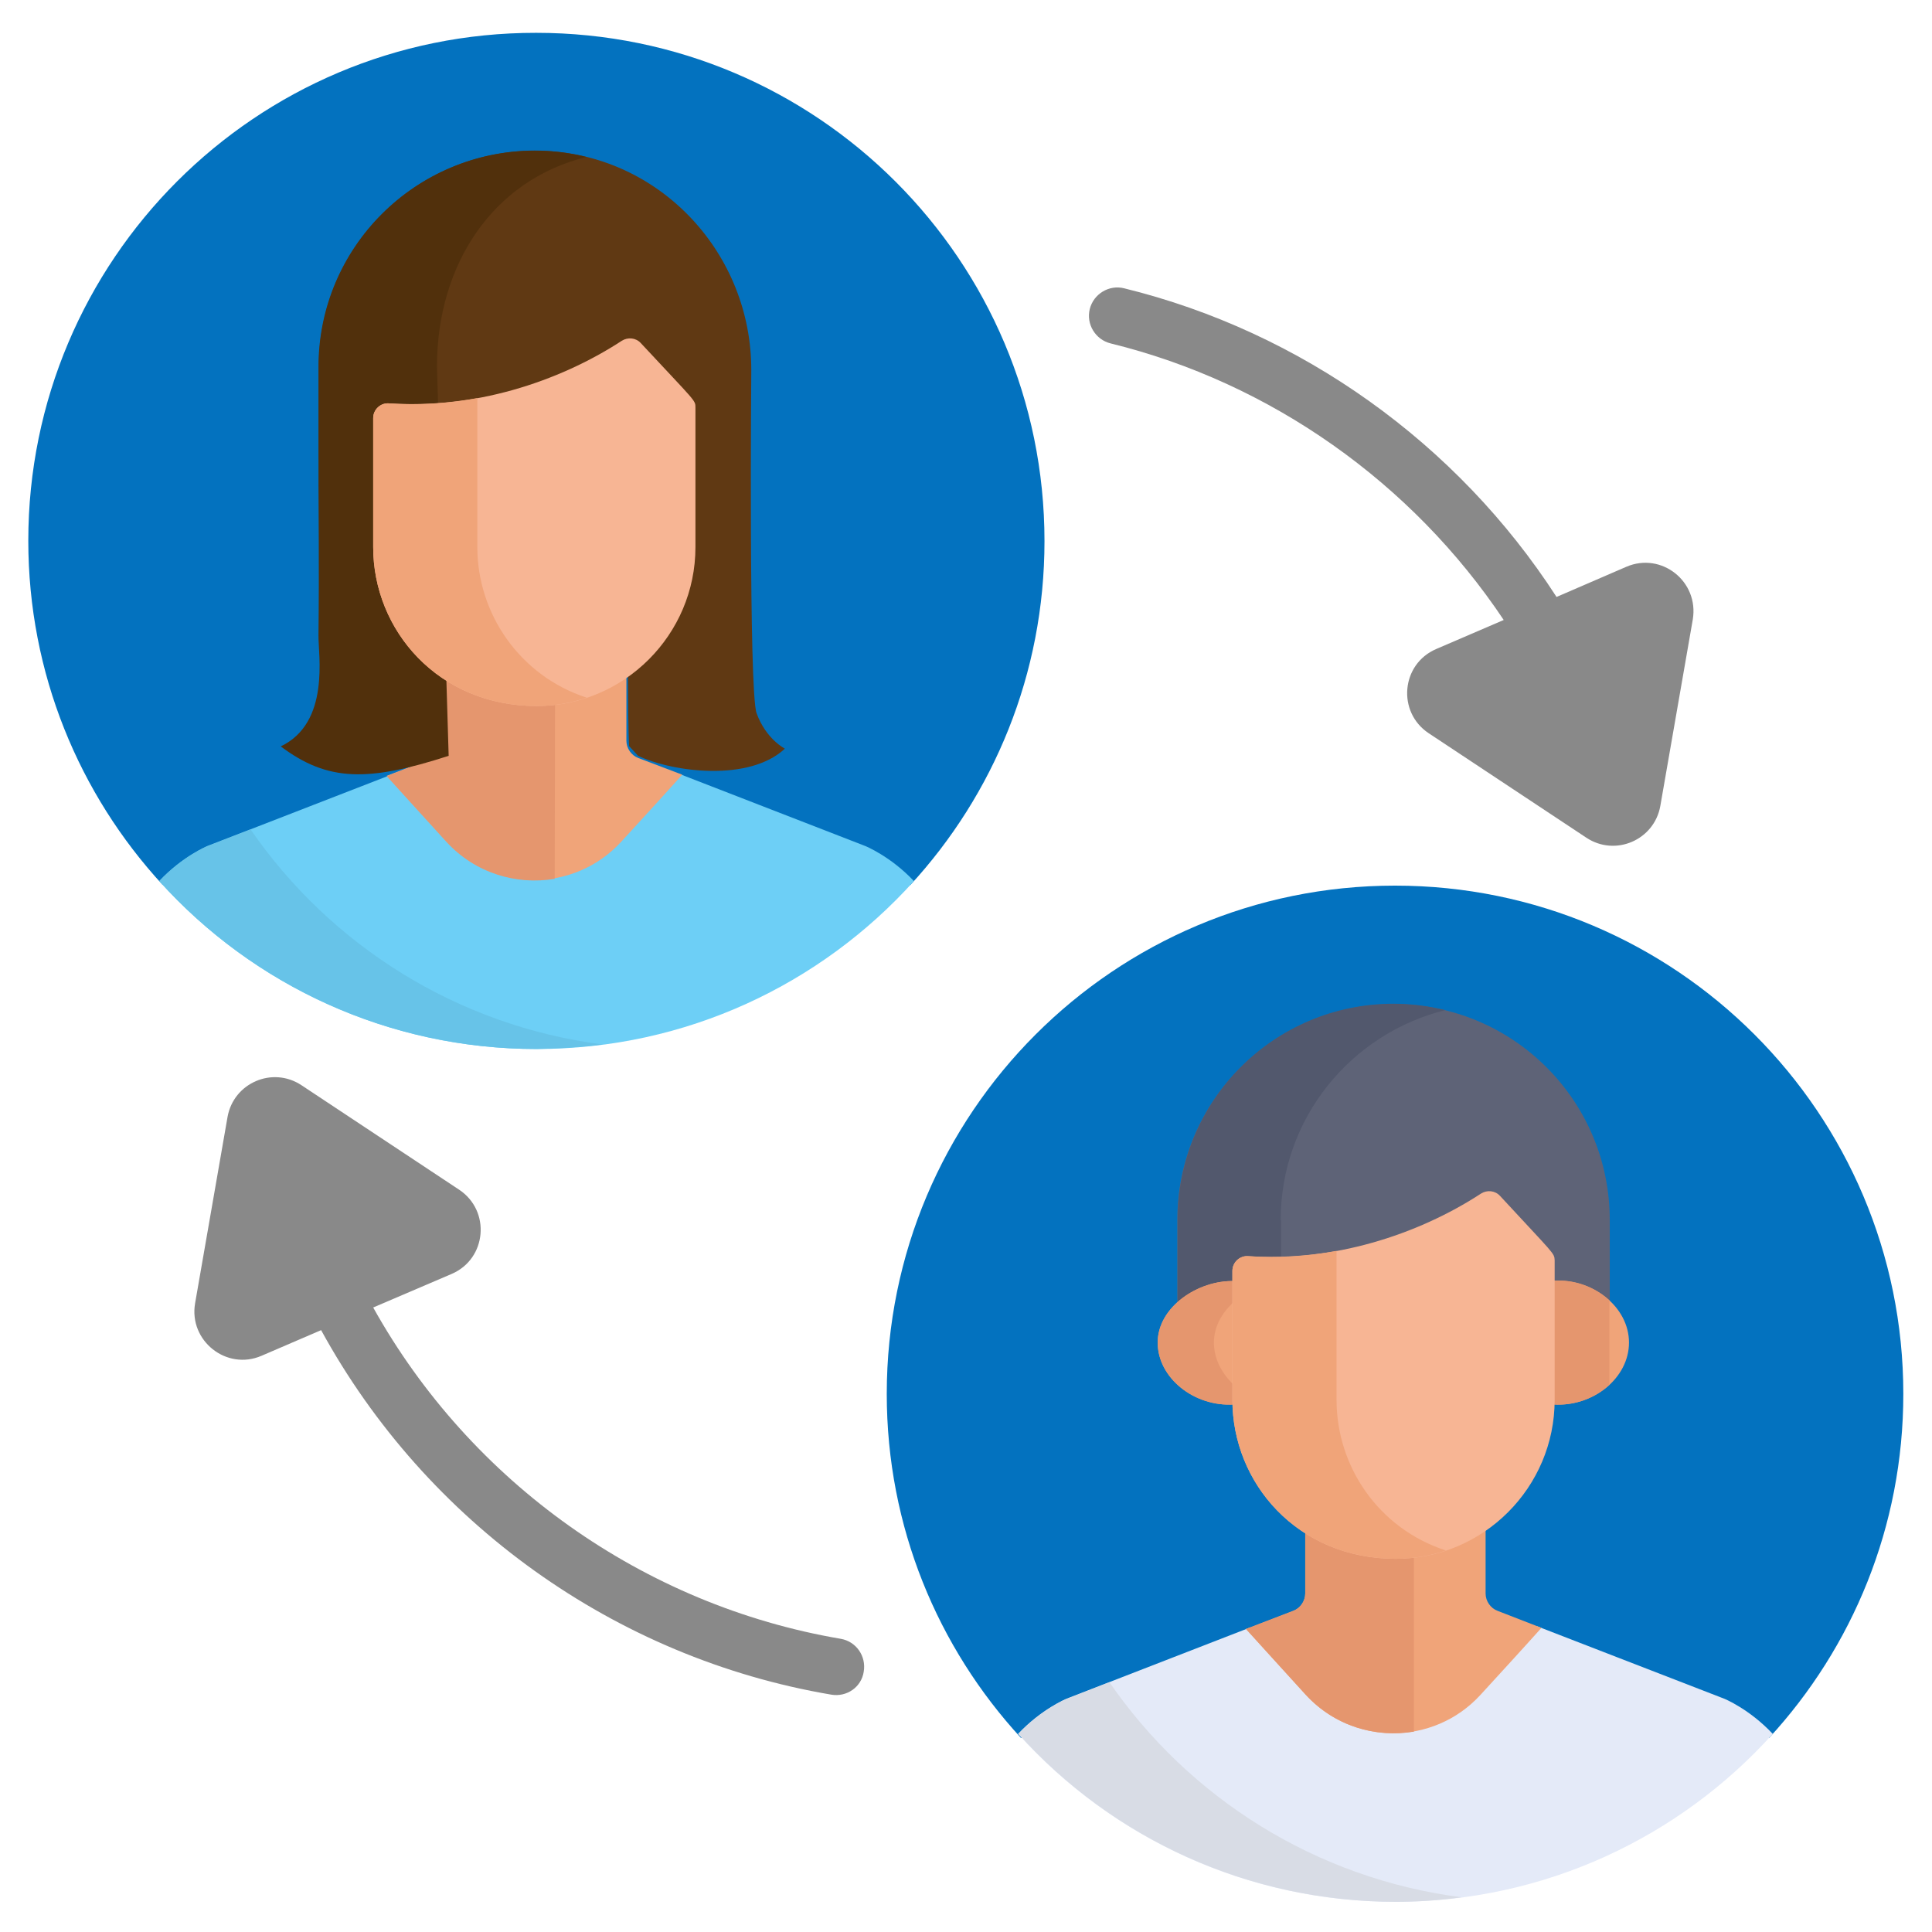
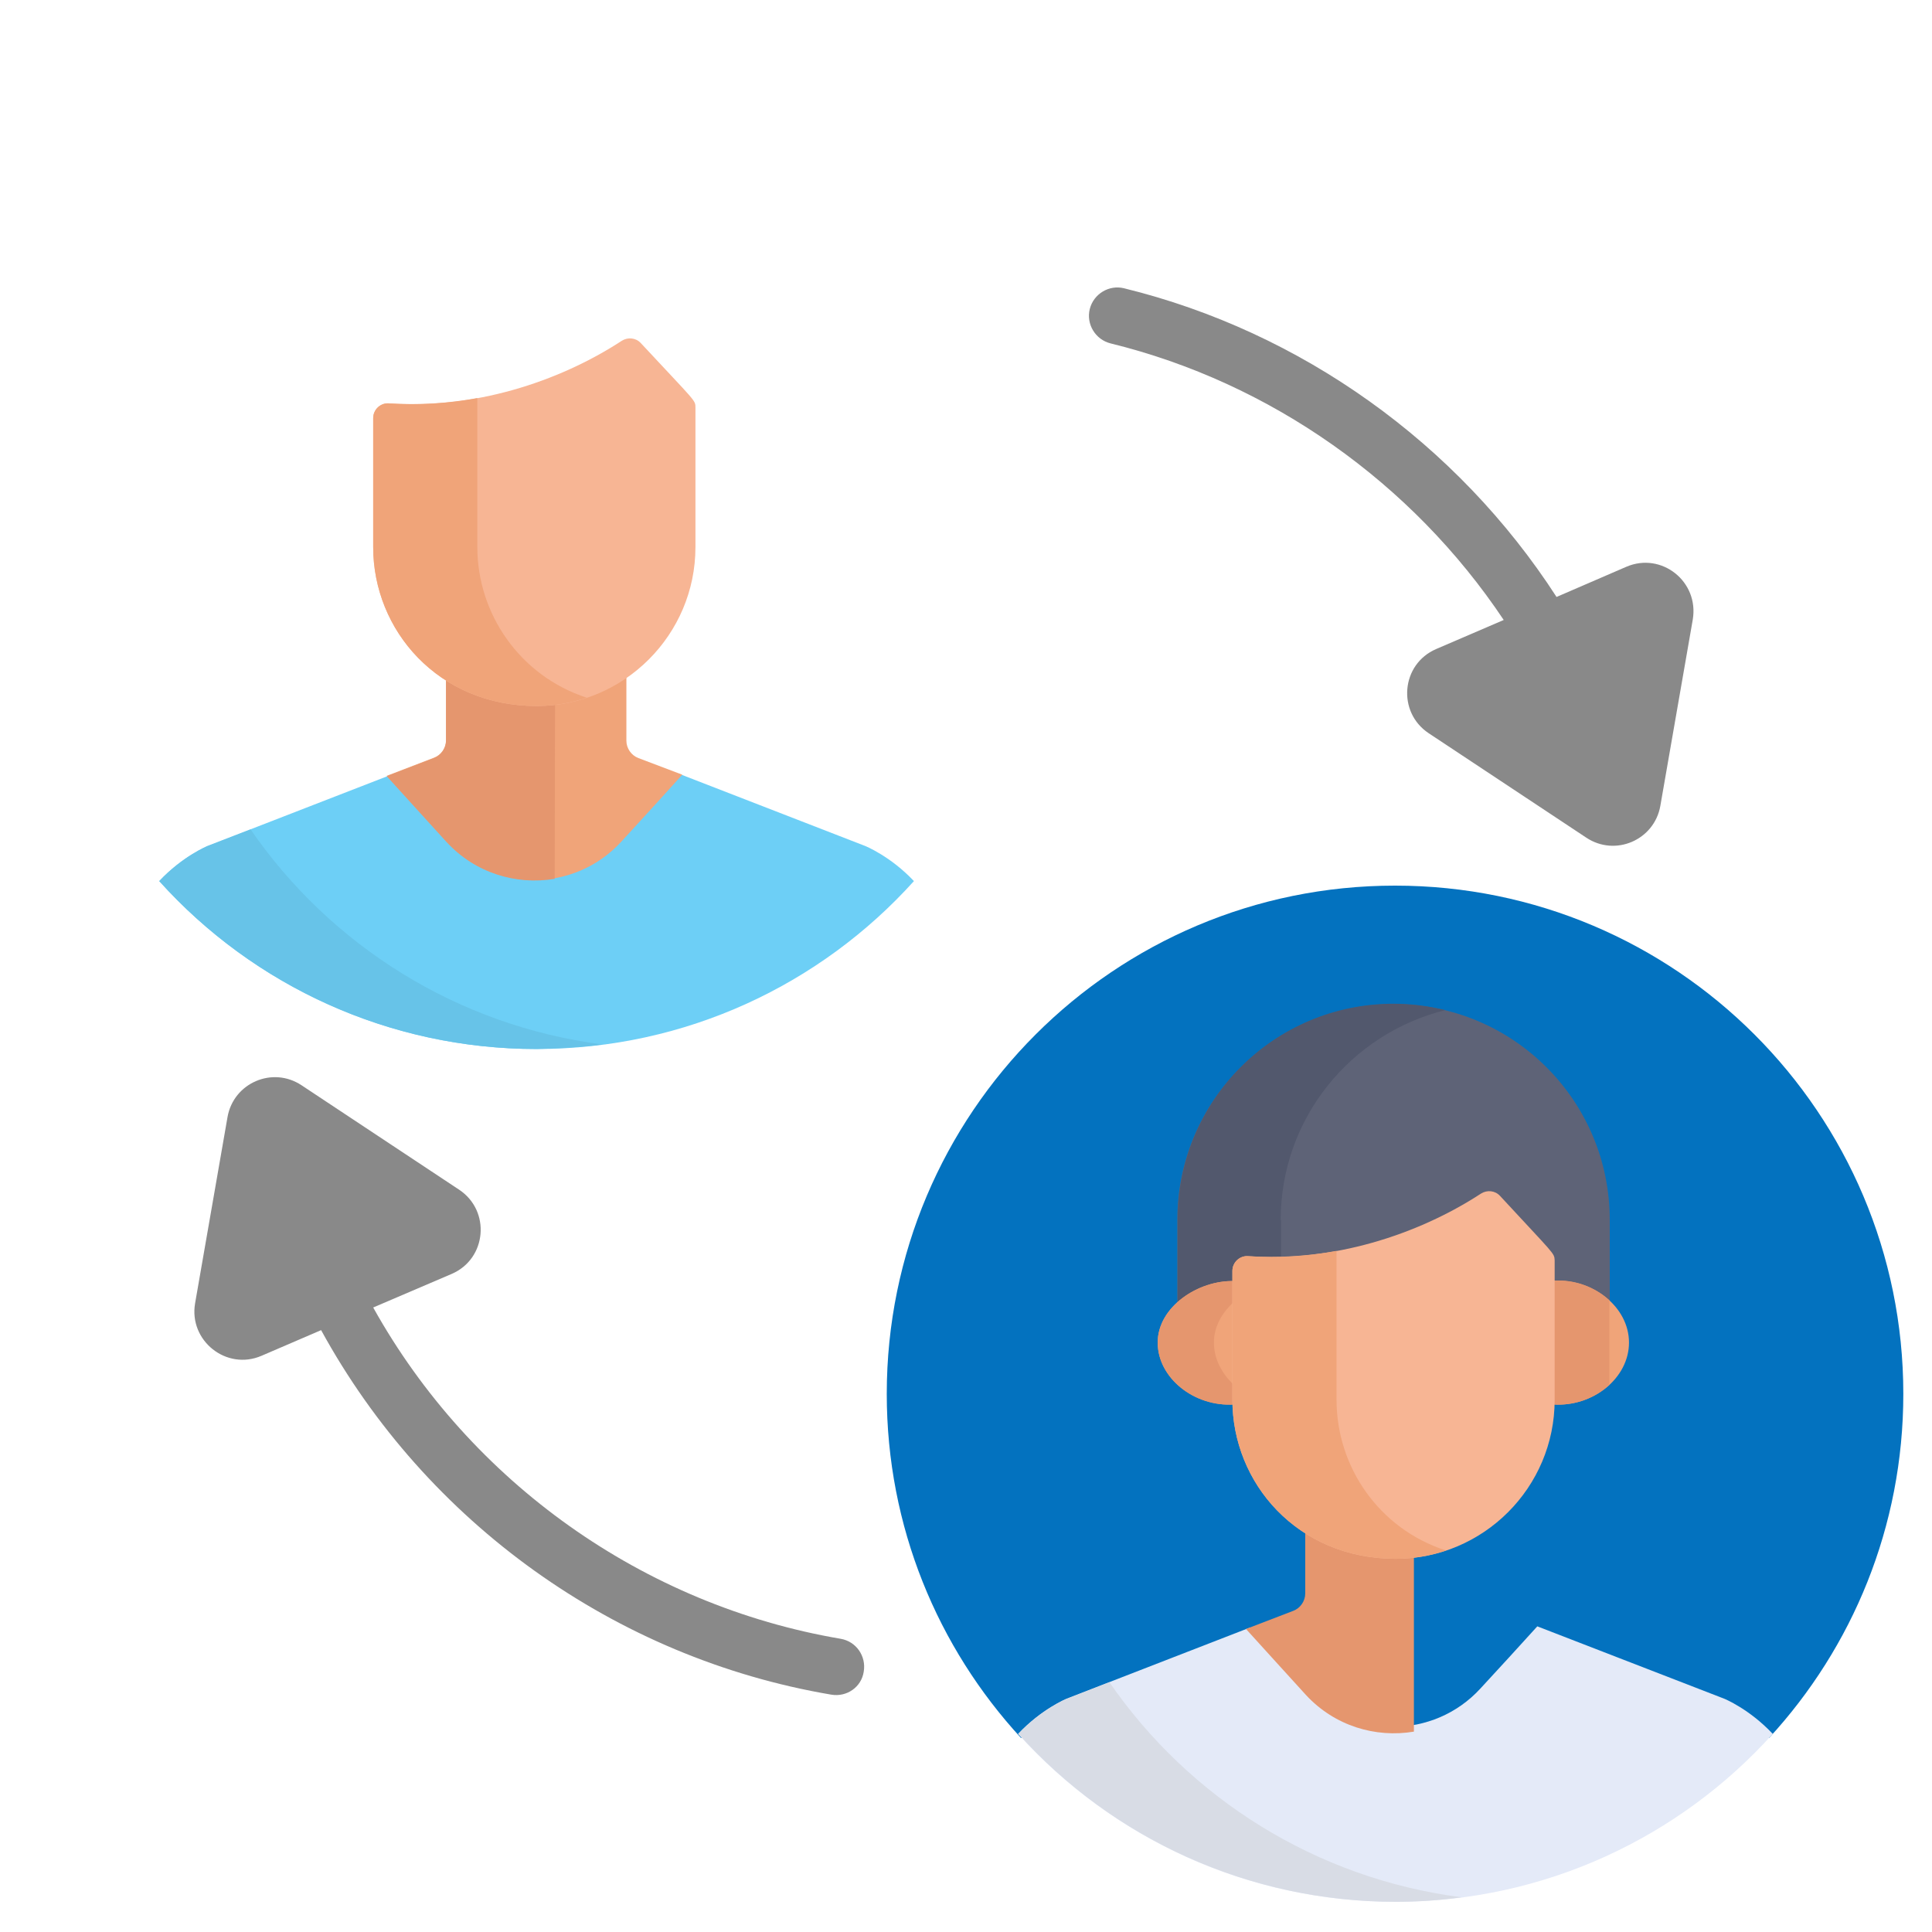
<svg xmlns="http://www.w3.org/2000/svg" version="1.1" id="Layer_1" x="0px" y="0px" viewBox="0 0 512 512" style="enable-background:new 0 0 512 512;" xml:space="preserve">
  <style type="text/css">
	.st0{fill:#0372BF;}
	.st1{fill:#FFC850;}
	.st2{fill:#222222;}
	.st3{fill:#E4EAF8;}
	.st4{fill:#D8DCE5;}
	.st5{fill:#F0A479;}
	.st6{fill:#E5966E;}
	.st7{fill:#5E6377;}
	.st8{fill:#52586D;}
	.st9{fill:#F7B594;}
	.st10{fill:#6DCFF6;}
	.st11{fill:#67C3E8;}
	.st12{fill:#603913;}
	.st13{fill:#51300C;}
	.st14{fill:#898989;}
</style>
  <path class="st0" d="M282.6,452.2l48.7-18.9c4.8,5.3,9.9,10.9,14.8,16.2c12.4,13.5,33.8,13.5,46.2,0c5-5.4,10.2-11.2,15.1-16.5  l49.5,19.2c0,0,6,2.5,11.9,8.4c22.1-24,35.6-56,35.6-91.2c0-74.4-60.3-134.7-134.7-134.7S235,295,235,369.4  c0,35.2,13.5,67.2,35.6,91.2C276.7,454.6,282.6,452.2,282.6,452.2z" />
  <path class="st1" d="M441.2,162.9l-8.6,49.4c-0.6,3.7-4.9,5.6-8,3.5L382.7,188c-3.5-2.3-3-7.5,0.8-9.2l50.4-21.7  C437.8,155.5,441.9,158.8,441.2,162.9z" />
-   <path class="st2" d="M416.1,188c-3.5-2.3-3-7.5,0.8-9.2l23.2-10l1-6c0.7-4.1-3.4-7.3-7.2-5.7l-50.4,21.7c-3.8,1.6-4.3,6.9-0.8,9.2  l41.8,27.7c3.1,2.1,7.4,0.2,8-3.5l2.1-11.9L416.1,188z" />
  <path class="st1" d="M59.1,346.8l8.6-49.4c0.6-3.7,4.9-5.6,8.1-3.5l41.8,27.7c3.5,2.3,3,7.5-0.8,9.2l-50.4,21.7  C62.5,354.1,58.4,350.9,59.1,346.8z" />
  <path class="st2" d="M98.9,309.3l-23.2-15.4c-3.1-2.1-7.4-0.3-8.1,3.5L59,346.8c-0.7,4.1,3.4,7.3,7.2,5.7l27.1-11.7L98.9,309.3z" />
  <path class="st3" d="M457,450.2L407.4,431c-4.8,5.3-10.1,11.1-15.1,16.5c-12.4,13.5-33.8,13.5-46.2,0c-4.9-5.3-10-10.9-14.8-16.2  l-48.7,18.9c0,0-6.6,2.7-12.8,9.3c24.6,27.3,60.3,44.5,100,44.5s75.4-17.2,100-44.5C463.6,452.9,457,450.2,457,450.2z" />
  <path class="st4" d="M387.3,502.8c-38.7-5-72.2-26.4-93.3-57l-11.3,4.4c0,0-6.6,2.7-12.8,9.3c25.3,28.1,61.4,44.5,100,44.5  C375.6,504,381.7,503.6,387.3,502.8z" />
-   <path class="st5" d="M396.9,426.9c-1.9-0.7-3.2-2.6-3.2-4.6v-19.2c-6.8,4.7-15,7.4-23.8,7.4c-9.2,0-17.4-2.5-24-6.8v18.6  c0,2-1.3,3.9-3.2,4.6l-12.5,4.8c5.1,5.6,10.6,11.7,15.9,17.5c12.4,13.5,33.8,13.5,46.2,0c5.4-5.9,11.1-12.1,16.2-17.8L396.9,426.9z" />
  <path class="st6" d="M374.8,410.2c-1.6,0.2-3.2,0.3-4.9,0.3c-9.2,0-17.4-2.5-24-6.8v18.6c0,2-1.3,3.9-3.2,4.6l-12.5,4.8  c5.1,5.6,10.6,11.7,15.9,17.5c7.6,8.2,18.4,11.4,28.6,9.7v-48.7H374.8z" />
  <path class="st7" d="M327.6,342.5v-2.7c0-2.3,1.9-4.1,4.2-3.9c22.1,1.6,43.7-4.5,60.7-15.6c1.6-1,3.7-0.8,5,0.6  C412.1,336.5,411,335,411,337v3.2v0.1v2.1c5.6-0.4,11.9,1.7,15.6,5.1v-24.2c0-31.6-25.6-57.2-57.2-57.2S312,291.6,312,323.3V348  C315.9,344.4,322.4,342.3,327.6,342.5z" />
  <path class="st8" d="M339.4,323.3c0-26.9,18.6-49.4,43.6-55.6c-4.4-1.1-9-1.7-13.7-1.7c-31.6,0-57.2,25.6-57.2,57.2V348  c3.9-3.6,10.4-5.7,15.6-5.5v-2.7c0-2.3,1.9-4.1,4.2-3.9c2.5,0.2,5.1,0.3,7.6,0.2v-12.8L339.4,323.3L339.4,323.3z" />
  <path class="st5" d="M411.6,339.4V371c0,0.4,0,0.8,0,1.2c10.6,0.7,20.1-7,20.1-16.4C431.7,346.4,422.2,338.8,411.6,339.4z" />
  <path class="st5" d="M327.1,371v-31.5c-9.5-0.3-20.3,6.8-20.3,16.3c0,9.3,9.6,17.1,20.3,16.4C327.2,371.8,327.1,371.4,327.1,371z" />
  <path class="st6" d="M426.5,344.6c-3.8-3.5-9.1-5.6-14.9-5.2V371c0,0.4,0,0.8,0,1.2c5.7,0.4,11.1-1.7,14.9-5.2V344.6z" />
  <path class="st6" d="M327.1,367.1c-3.3-3-5.4-7-5.4-11.3s2.2-8,5.4-10.9v-5.4c-9.5-0.3-20.3,6.8-20.3,16.3c0,9.3,9.6,17.1,20.3,16.4  c0-0.4,0-0.8,0-1.2V367.1z" />
  <path class="st9" d="M397.5,316.9c-1.3-1.4-3.4-1.6-5-0.6c-17,11.1-39.6,18.2-61.7,16.6c-2.2-0.2-4.2,1.6-4.2,3.9V371  c0,22,17.2,42.1,43.3,42.1c23.2,0,42.1-18.9,42.1-42.1v-37C411.9,332,412,332.6,397.5,316.9z" />
  <path class="st5" d="M354.2,371v-39.5c-7.7,1.4-15.5,1.9-23.4,1.4c-2.2-0.2-4.2,1.6-4.2,3.9V371c0,22,17.2,42.1,43.3,42.1  c4.7,0,9.1-0.8,13.3-2.2C365.3,405.1,354.2,388.6,354.2,371z" />
-   <path class="st0" d="M55,226.2l48.7-18.9c4.8,5.3,9.9,10.9,14.8,16.2c12.4,13.5,33.8,13.5,46.2,0c5-5.4,10.2-11.2,15.1-16.5  l49.5,19.2c0,0,6,2.5,11.9,8.4c22.1-24,35.6-56,35.6-91.2C276.8,69,216.5,8.7,142.1,8.7C67.8,8.6,7.5,68.9,7.5,143.3  c0,35.2,13.5,67.2,35.6,91.2C49,228.6,55,226.2,55,226.2z" />
  <path class="st10" d="M229.3,224.2L179.8,205c-4.8,5.3-10.1,11.1-15.1,16.5c-12.4,13.5-33.8,13.5-46.2,0c-4.9-5.3-10-10.9-14.8-16.2  L55,224.2c0,0-6.6,2.7-12.8,9.3c24.6,27.3,60.3,44.5,100,44.5s75.4-17.2,100-44.5C236,226.9,229.3,224.2,229.3,224.2z" />
  <path class="st11" d="M159.7,276.8c-38.7-5-72.2-26.4-93.3-57L55,224.2c0,0-6.6,2.7-12.8,9.3c25.3,28.1,61.4,44.5,100,44.5  C147.9,277.9,154.1,277.5,159.7,276.8z" />
  <path class="st5" d="M169.2,200.9c-1.9-0.7-3.2-2.6-3.2-4.6V177c-6.8,4.7-15,7.4-23.8,7.4c-9.2,0-17.4-2.5-24-6.8v18.6  c0,2-1.3,3.9-3.2,4.6l-12.5,4.8c5.1,5.6,10.6,11.7,15.9,17.5c12.4,13.5,33.8,13.5,46.2,0c5.4-5.9,11.1-12.1,16.2-17.8L169.2,200.9z" />
  <path class="st6" d="M147.1,184.2c-1.6,0.2-3.2,0.3-4.9,0.3c-9.2,0-17.4-2.5-24-6.8v18.6c0,2-1.3,3.9-3.2,4.6l-12.5,4.8  c5.1,5.6,10.6,11.7,15.9,17.5c7.6,8.2,18.4,11.4,28.6,9.7L147.1,184.2L147.1,184.2z" />
-   <path class="st12" d="M169.1,200.3c9.4,4.4,29.5,6.9,38.9-1.9c0,0-5-2.5-7.5-9.4c-2.1-5.8-1.4-91-1.4-91c0-30.7-23.8-56.5-54.4-58  c-32.9-1.6-60.2,24.6-60.2,57.1v24.7c3.9-3.5,10.4-5.6,15.6-5.5v-2.7c0-2.3,1.9-4.1,4.2-3.9c22.1,1.6,43.7-4.5,60.7-15.6  c1.6-1,1,89.8,1.7,103.6" />
-   <path class="st13" d="M74.4,197.8c12.5,9.4,23.2,9.4,44.5,2.5l-3.1-103.1c0-26.9,14.6-49.4,39.6-55.6c-4.4-1.1-9-1.7-13.7-1.7  C110,40,84.4,65.6,84.4,97.2v31c0,5.3,0.2,22.3,0,40.1C84.3,173.4,87.6,191.5,74.4,197.8z" />
  <path class="st9" d="M169.8,90.9c-1.3-1.4-3.4-1.6-5-0.6c-17,11.1-39.6,18.2-61.7,16.6c-2.2-0.2-4.2,1.6-4.2,3.9V145  c0,22,17.2,42.1,43.3,42.1c23.2,0,42.1-18.9,42.1-42.1v-37C184.3,106,184.4,106.6,169.8,90.9z" />
  <path class="st5" d="M126.5,145v-39.5c-7.7,1.4-15.5,1.9-23.4,1.4c-2.2-0.2-4.2,1.6-4.2,3.9V145c0,22,17.2,42.1,43.3,42.1  c4.7,0,9.1-0.8,13.3-2.2C137.7,179.1,126.5,162.6,126.5,145z" />
  <path class="st14" d="M431,150.2l-18.5,8c-26.3-40.7-67.7-70.3-114.6-81.8c-4-1-8.1,1.5-9.1,5.5s1.5,8.1,5.5,9.1  c42.4,10.4,79.9,36.9,104.2,73.3l-17.9,7.7c-9.3,4-10.4,16.7-2,22.3l41.8,27.7c7.7,5.1,18,0.6,19.6-8.4l8.6-49.4  C450.3,154.1,440.3,146.2,431,150.2z" />
  <path class="st14" d="M222.8,434.3c-52.3-8.9-98.1-41.5-123.9-87.8l20.8-8.9c9.3-4,10.4-16.7,2-22.3l-41.8-27.7  c-7.7-5.1-18-0.6-19.6,8.4l-8.6,49.4c-1.7,9.9,8.3,17.9,17.6,13.9l15.8-6.8c27.9,51,77.9,86.9,135.2,96.6c4.1,0.7,8-2,8.6-6.1  C229.6,438.9,226.9,435,222.8,434.3z" />
</svg>